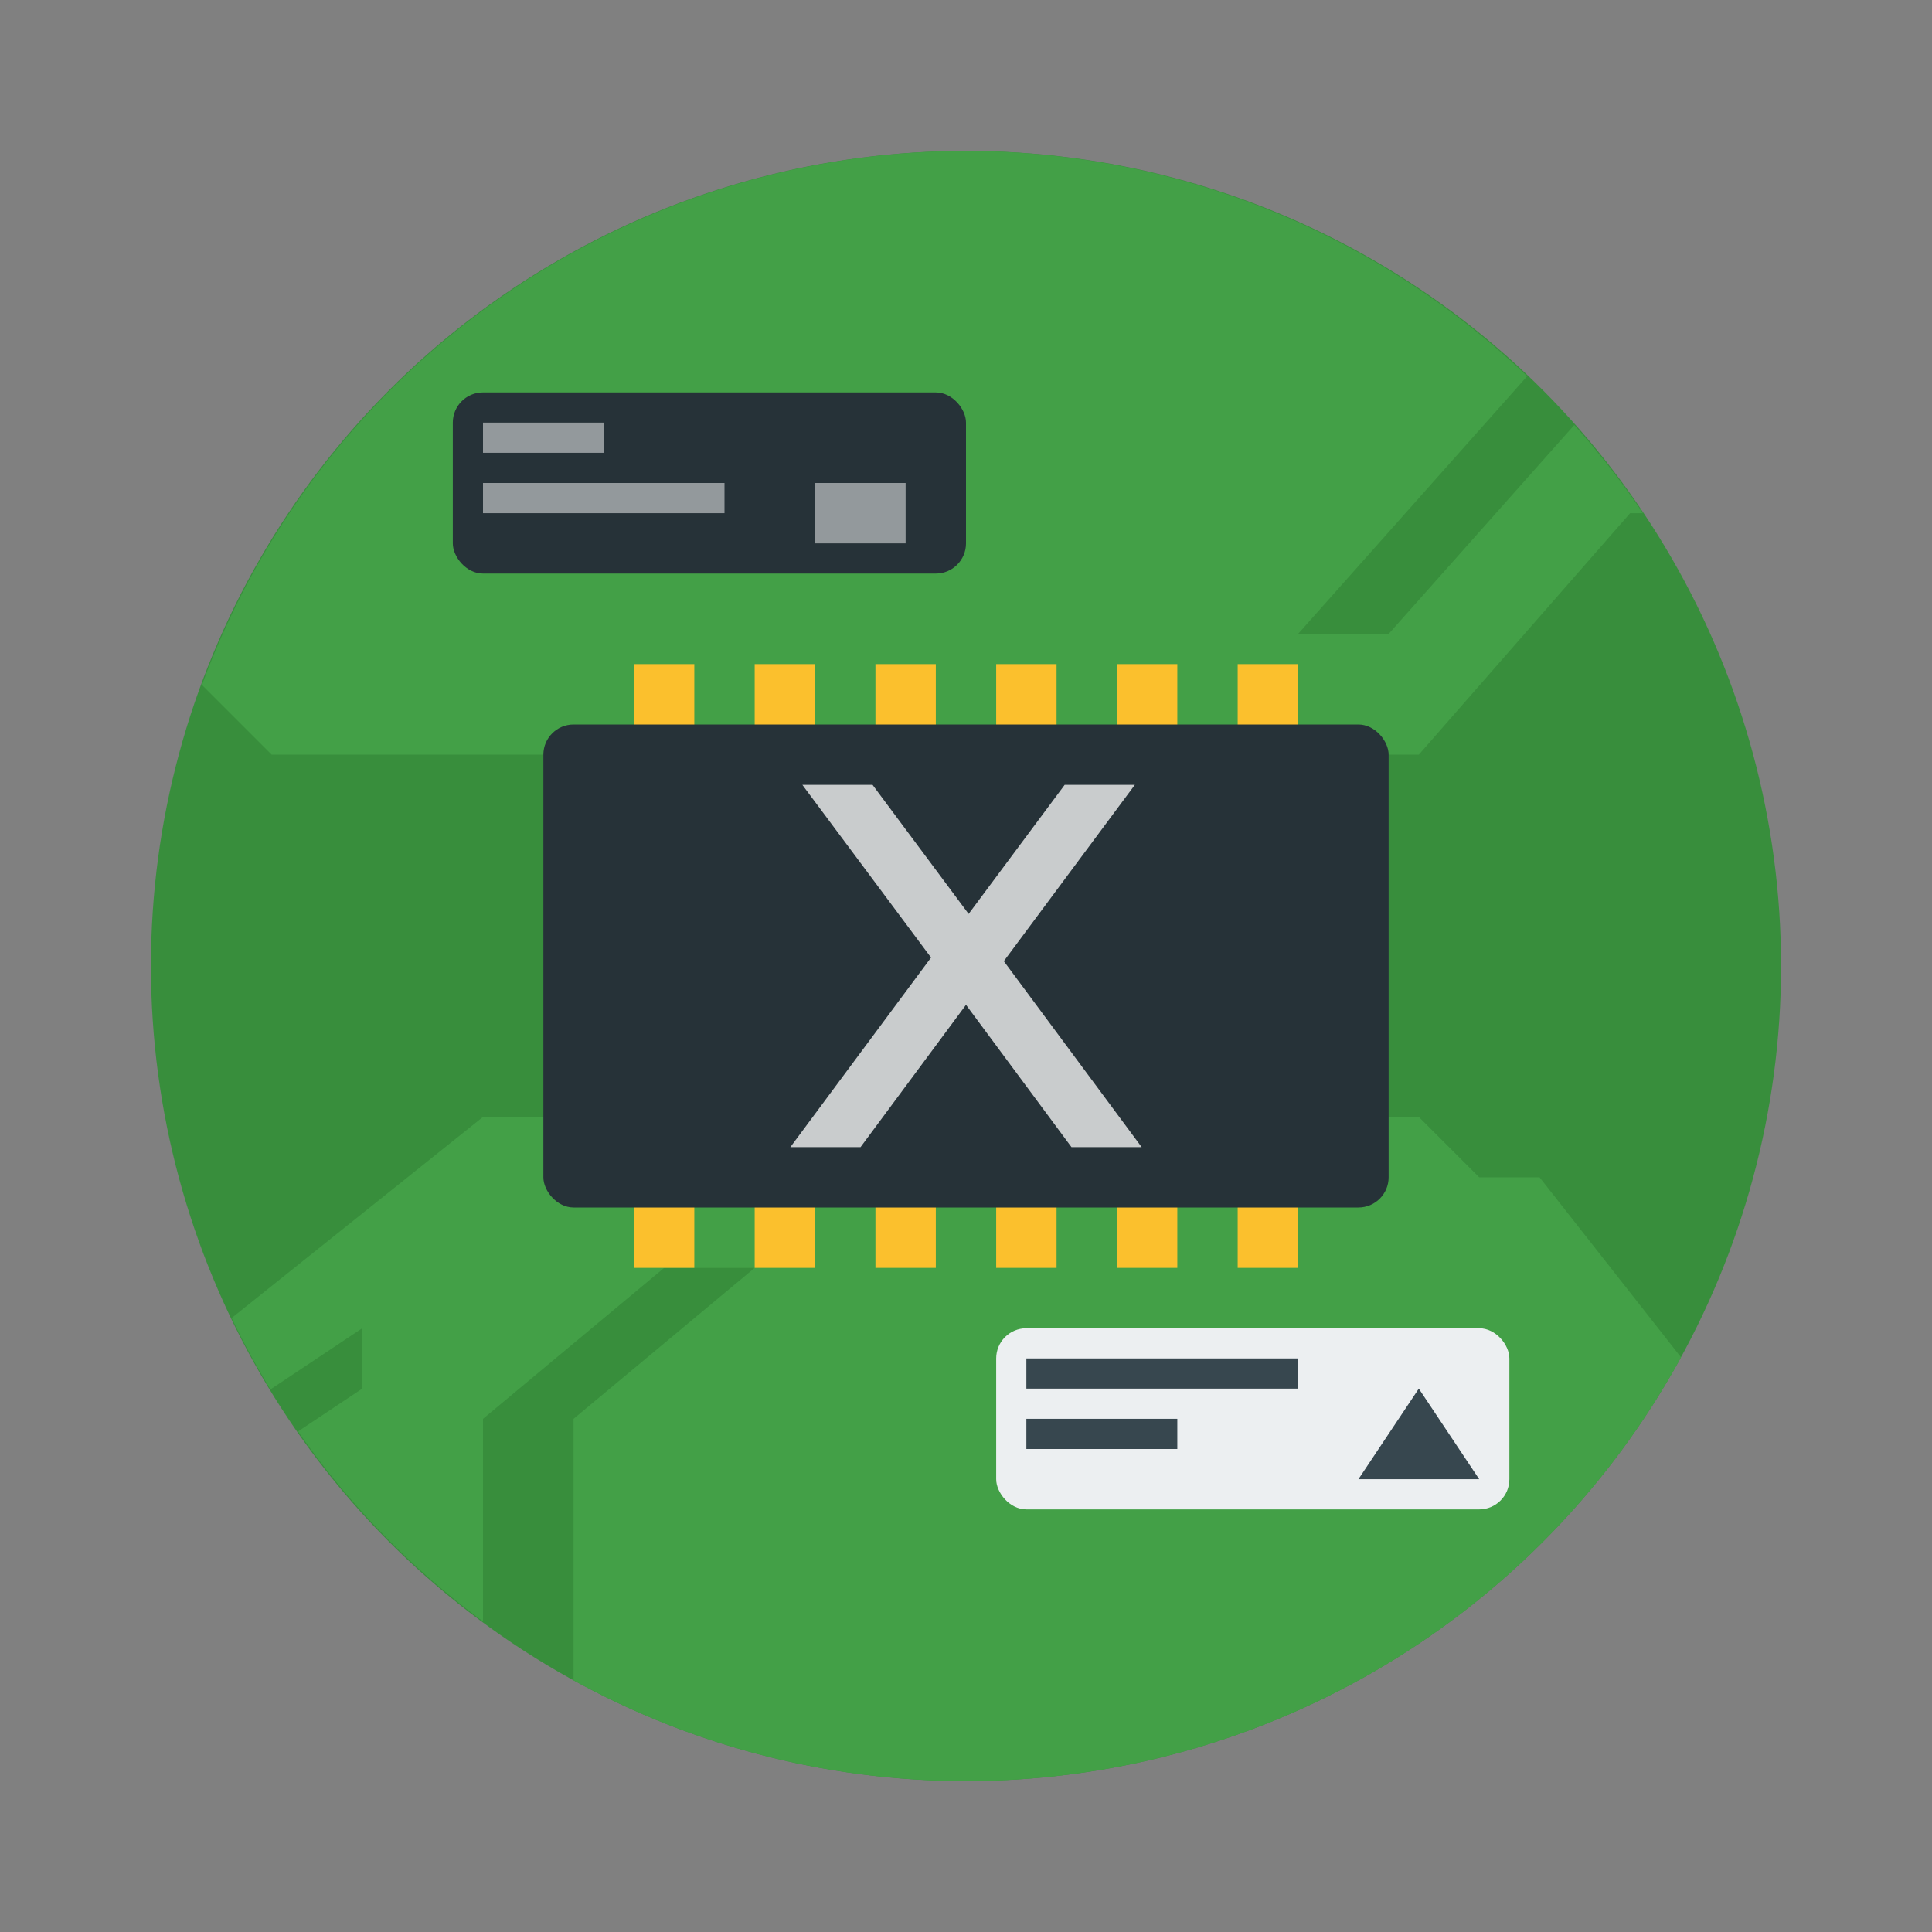
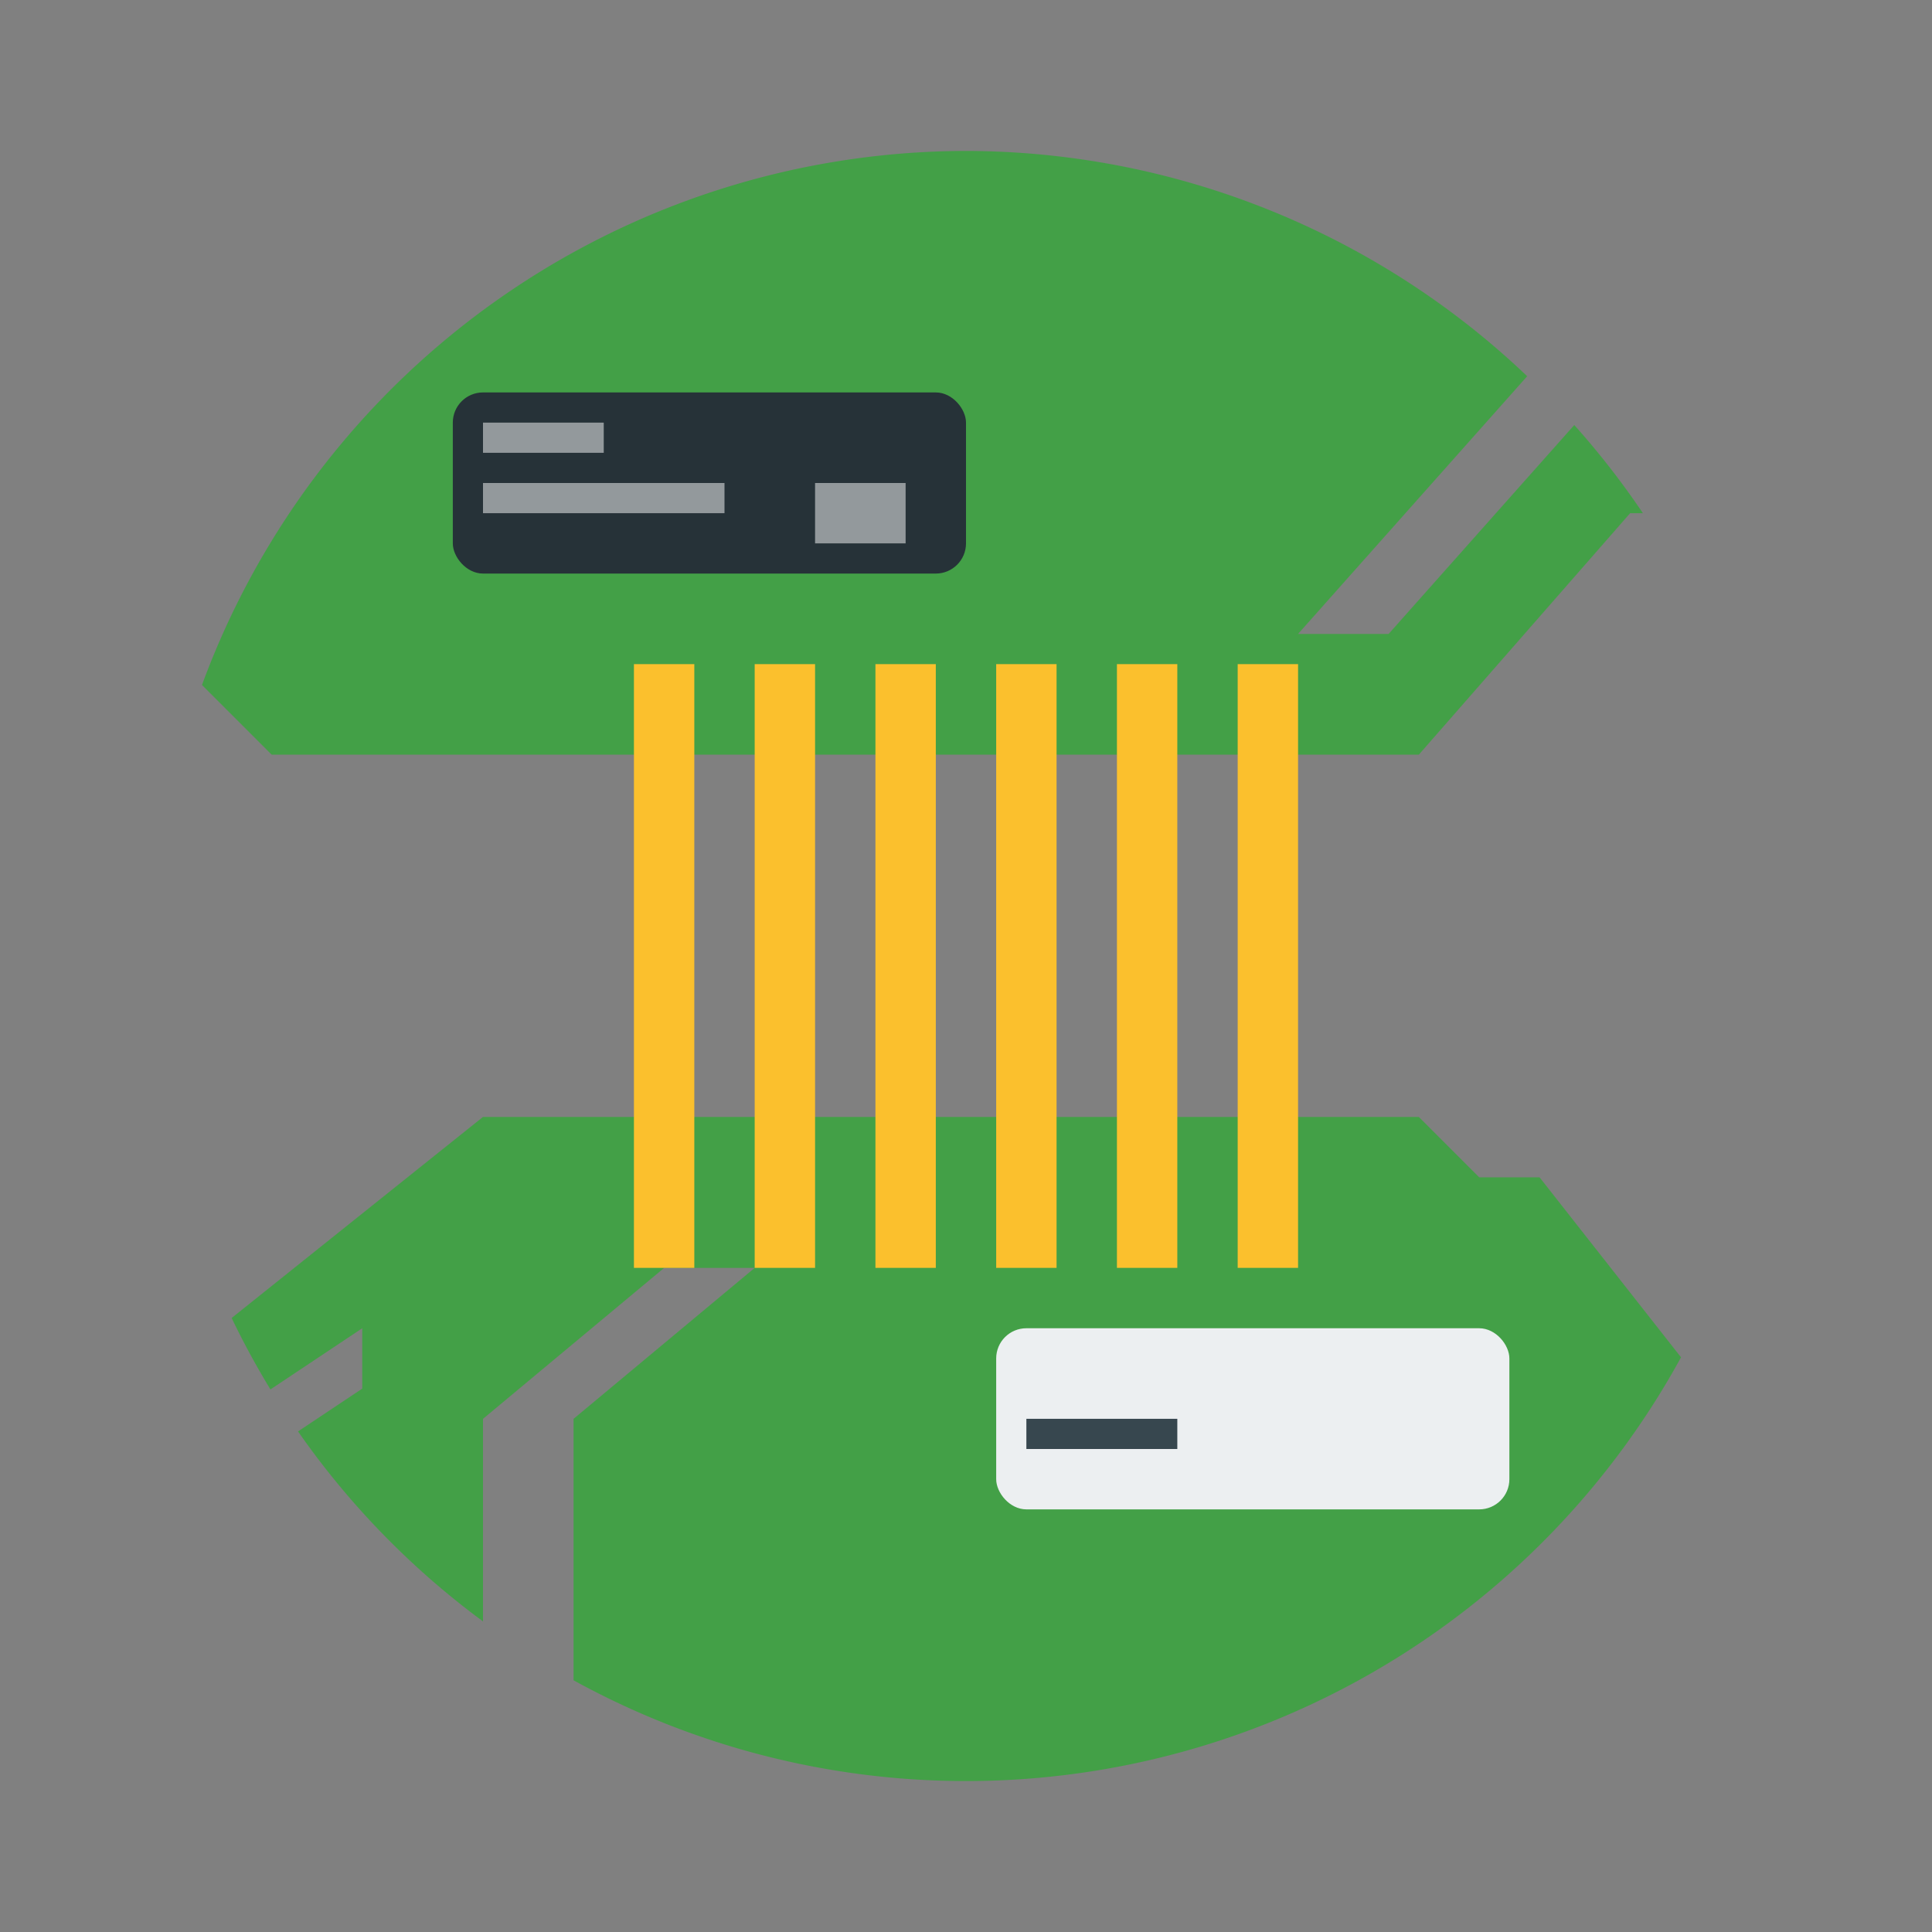
<svg xmlns="http://www.w3.org/2000/svg" width="64" height="64">
  <rect width="100%" height="100%" fill="#808080" stroke="none" />
-   <circle cx="32" cy="32" r="27" fill="#388e3c" style="paint-order:stroke fill markers" />
  <path d="M32 5A27 27 0 0 0 6.691 22.691L9 25h38l7-8h.423a27 27 0 0 0-2.273-2.92L46 21h-3l7.59-8.537A27 27 0 0 0 32 5zM16 37l-8.326 6.66a27 27 0 0 0 1.285 2.367L12 44v2l-2.127 1.418A27 27 0 0 0 16 53.711v-6.71l6-5h3l-6 5v8.661A27 27 0 0 0 32 59a27 27 0 0 0 23.686-14.037L51 39h-2l-2-2H16z" fill="#43a047" fill-rule="evenodd" />
  <path d="M21 22h2v20h-2zm4 0h2v20h-2zm4 0h2v20h-2zm4 0h2v20h-2zm4 0h2v20h-2zm4 0h2v20h-2z" fill="#fbc02d" fill-rule="evenodd" style="paint-order:fill markers stroke" />
-   <rect x="18" y="24" width="28" height="16" ry="1" fill="#263238" />
  <rect x="15" y="13" width="17" height="6" ry="1" fill="#263238" />
  <rect x="33" y="44" width="17" height="6" ry="1" fill="#eceff1" />
-   <rect x="34" y="45" width="9" height="1" ry="0" fill="#37474f" />
-   <path d="M34 47h5v1h-5z" fill="#37474f" />
-   <path d="m45 49 2-3 2 3z" fill="#37474f" fill-rule="evenodd" />
+   <path d="M34 47h5v1h-5" fill="#37474f" />
  <path fill="#fff" opacity=".5" style="paint-order:stroke fill markers" d="M16 14h4v1h-4zm0 2h8v1h-8zm11 0h3v2h-3z" />
-   <path d="m37.593 26-4.34 5.84L37.819 38h-2.325L32 33.286 28.507 38h-2.325l4.66-6.279L26.58 26h2.325l3.182 4.275L35.268 26z" fill="#fff" opacity=".75" aria-label="x" />
</svg>